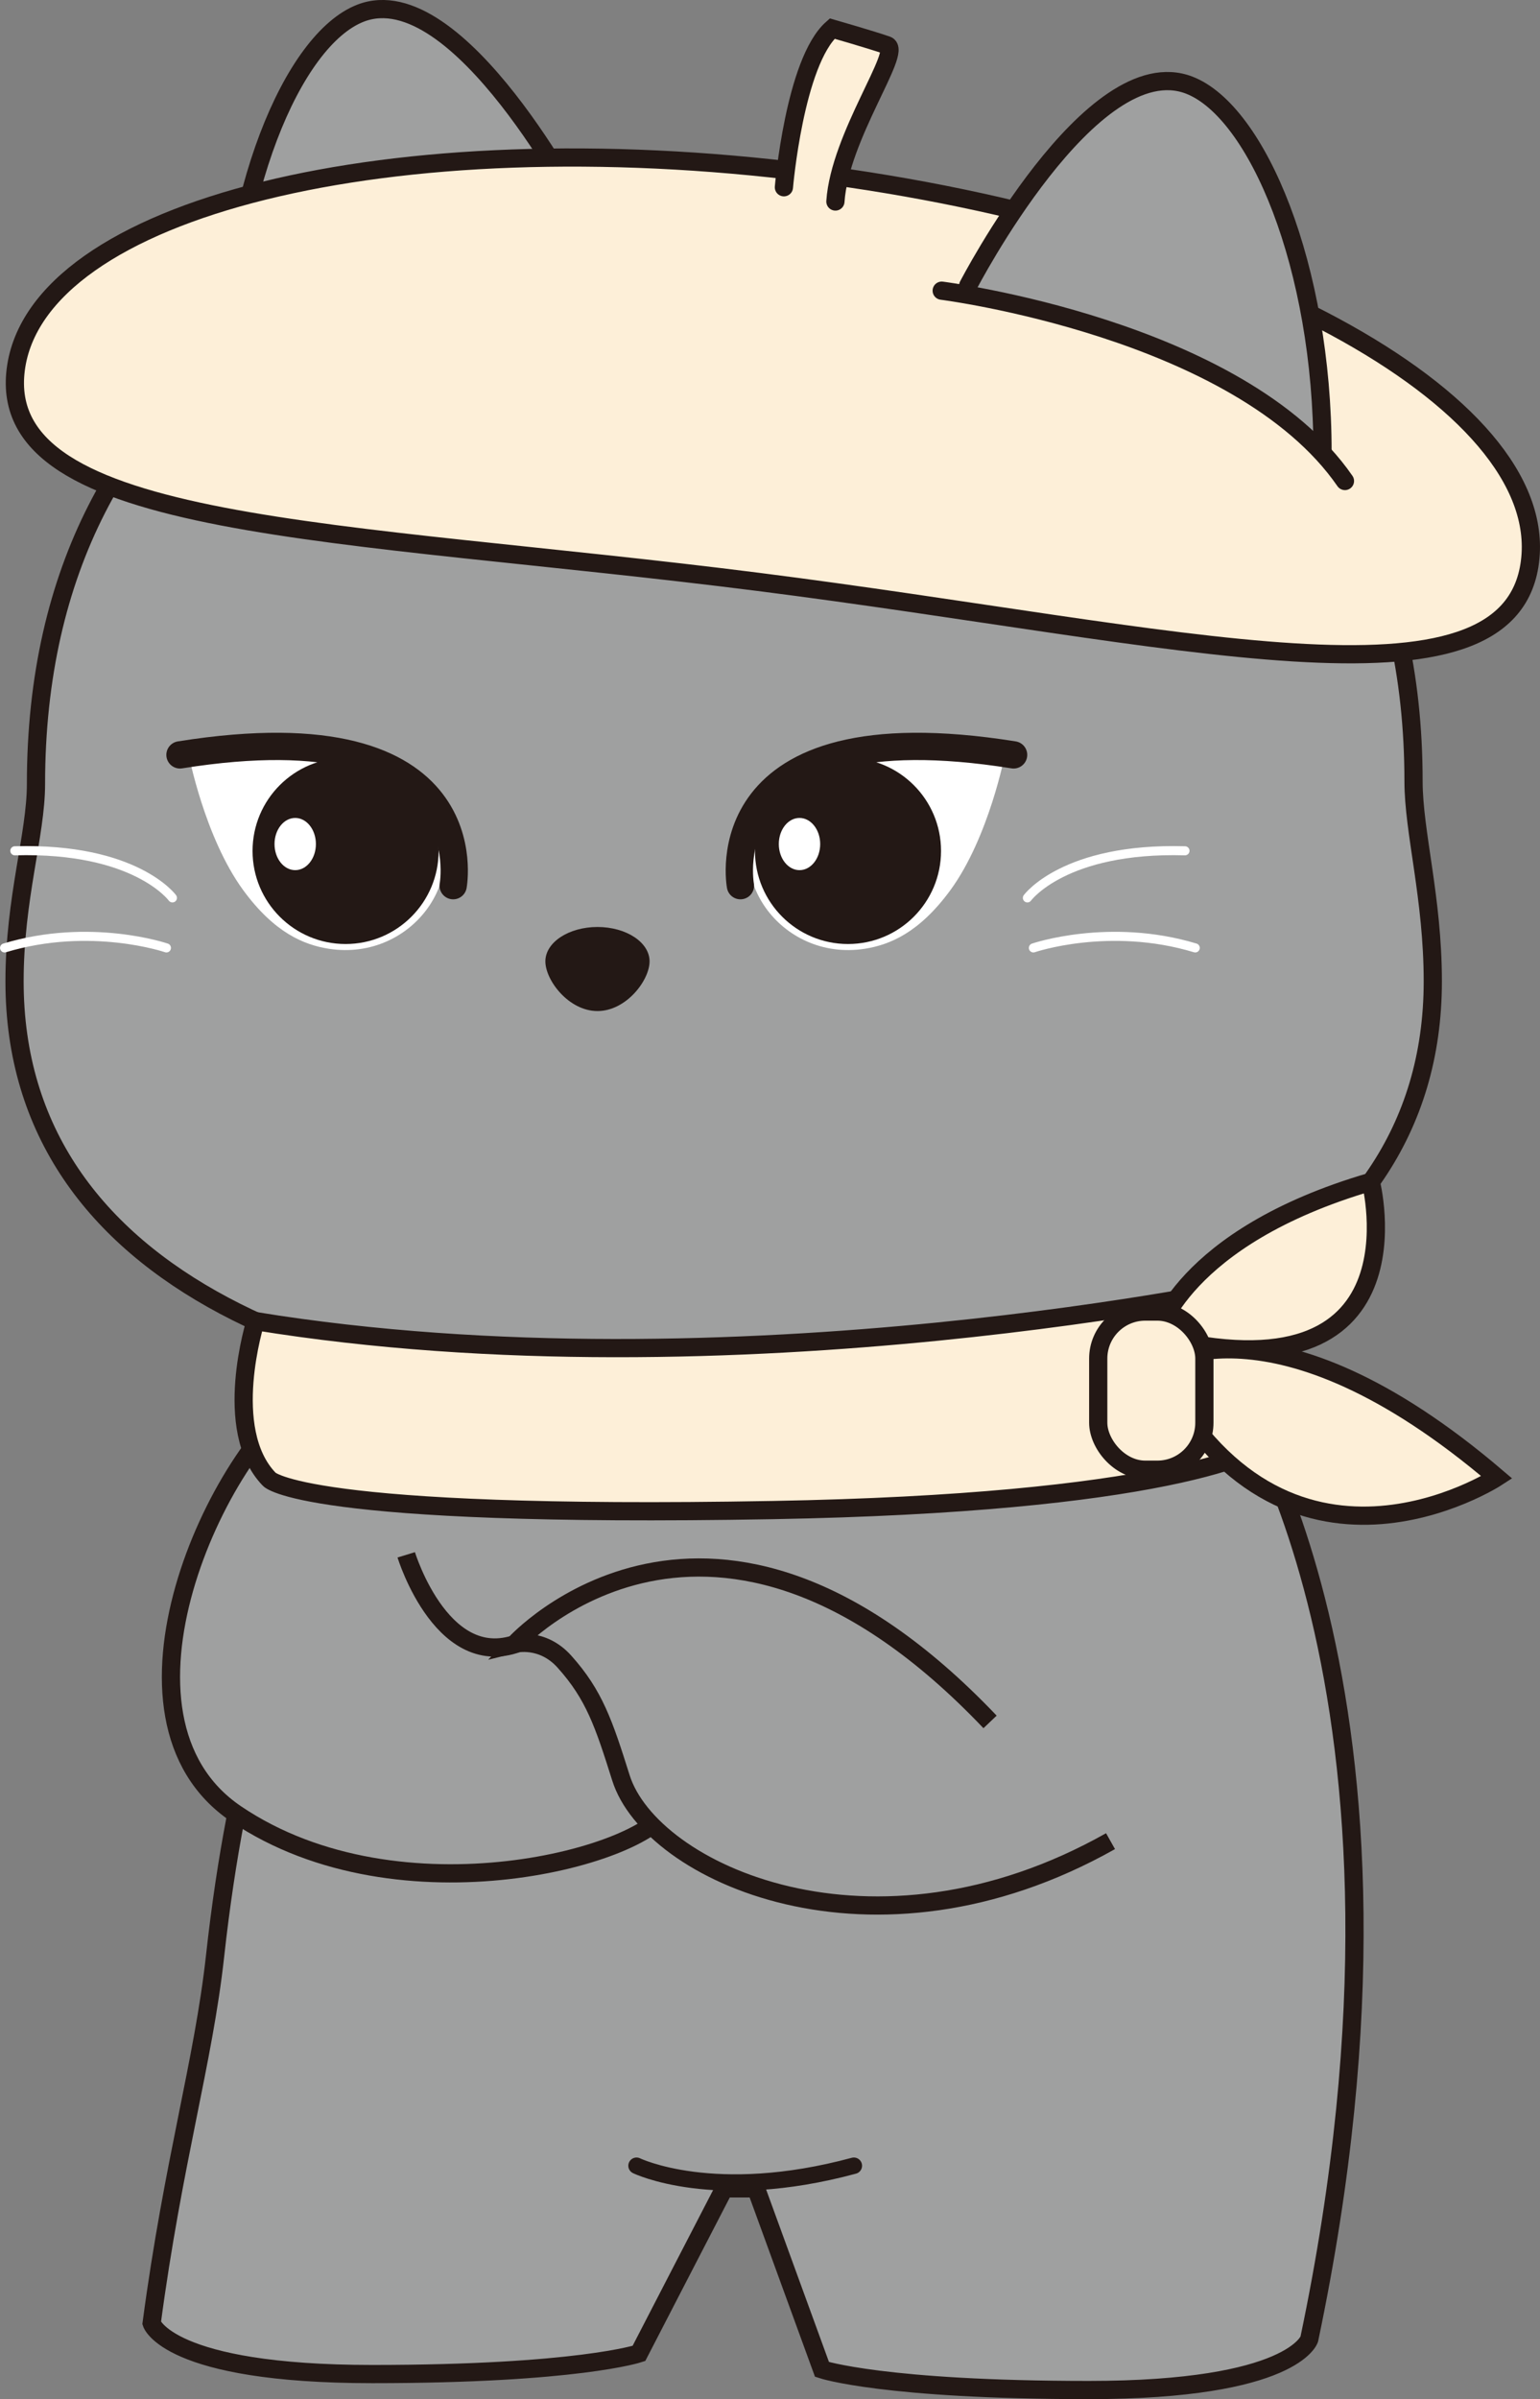
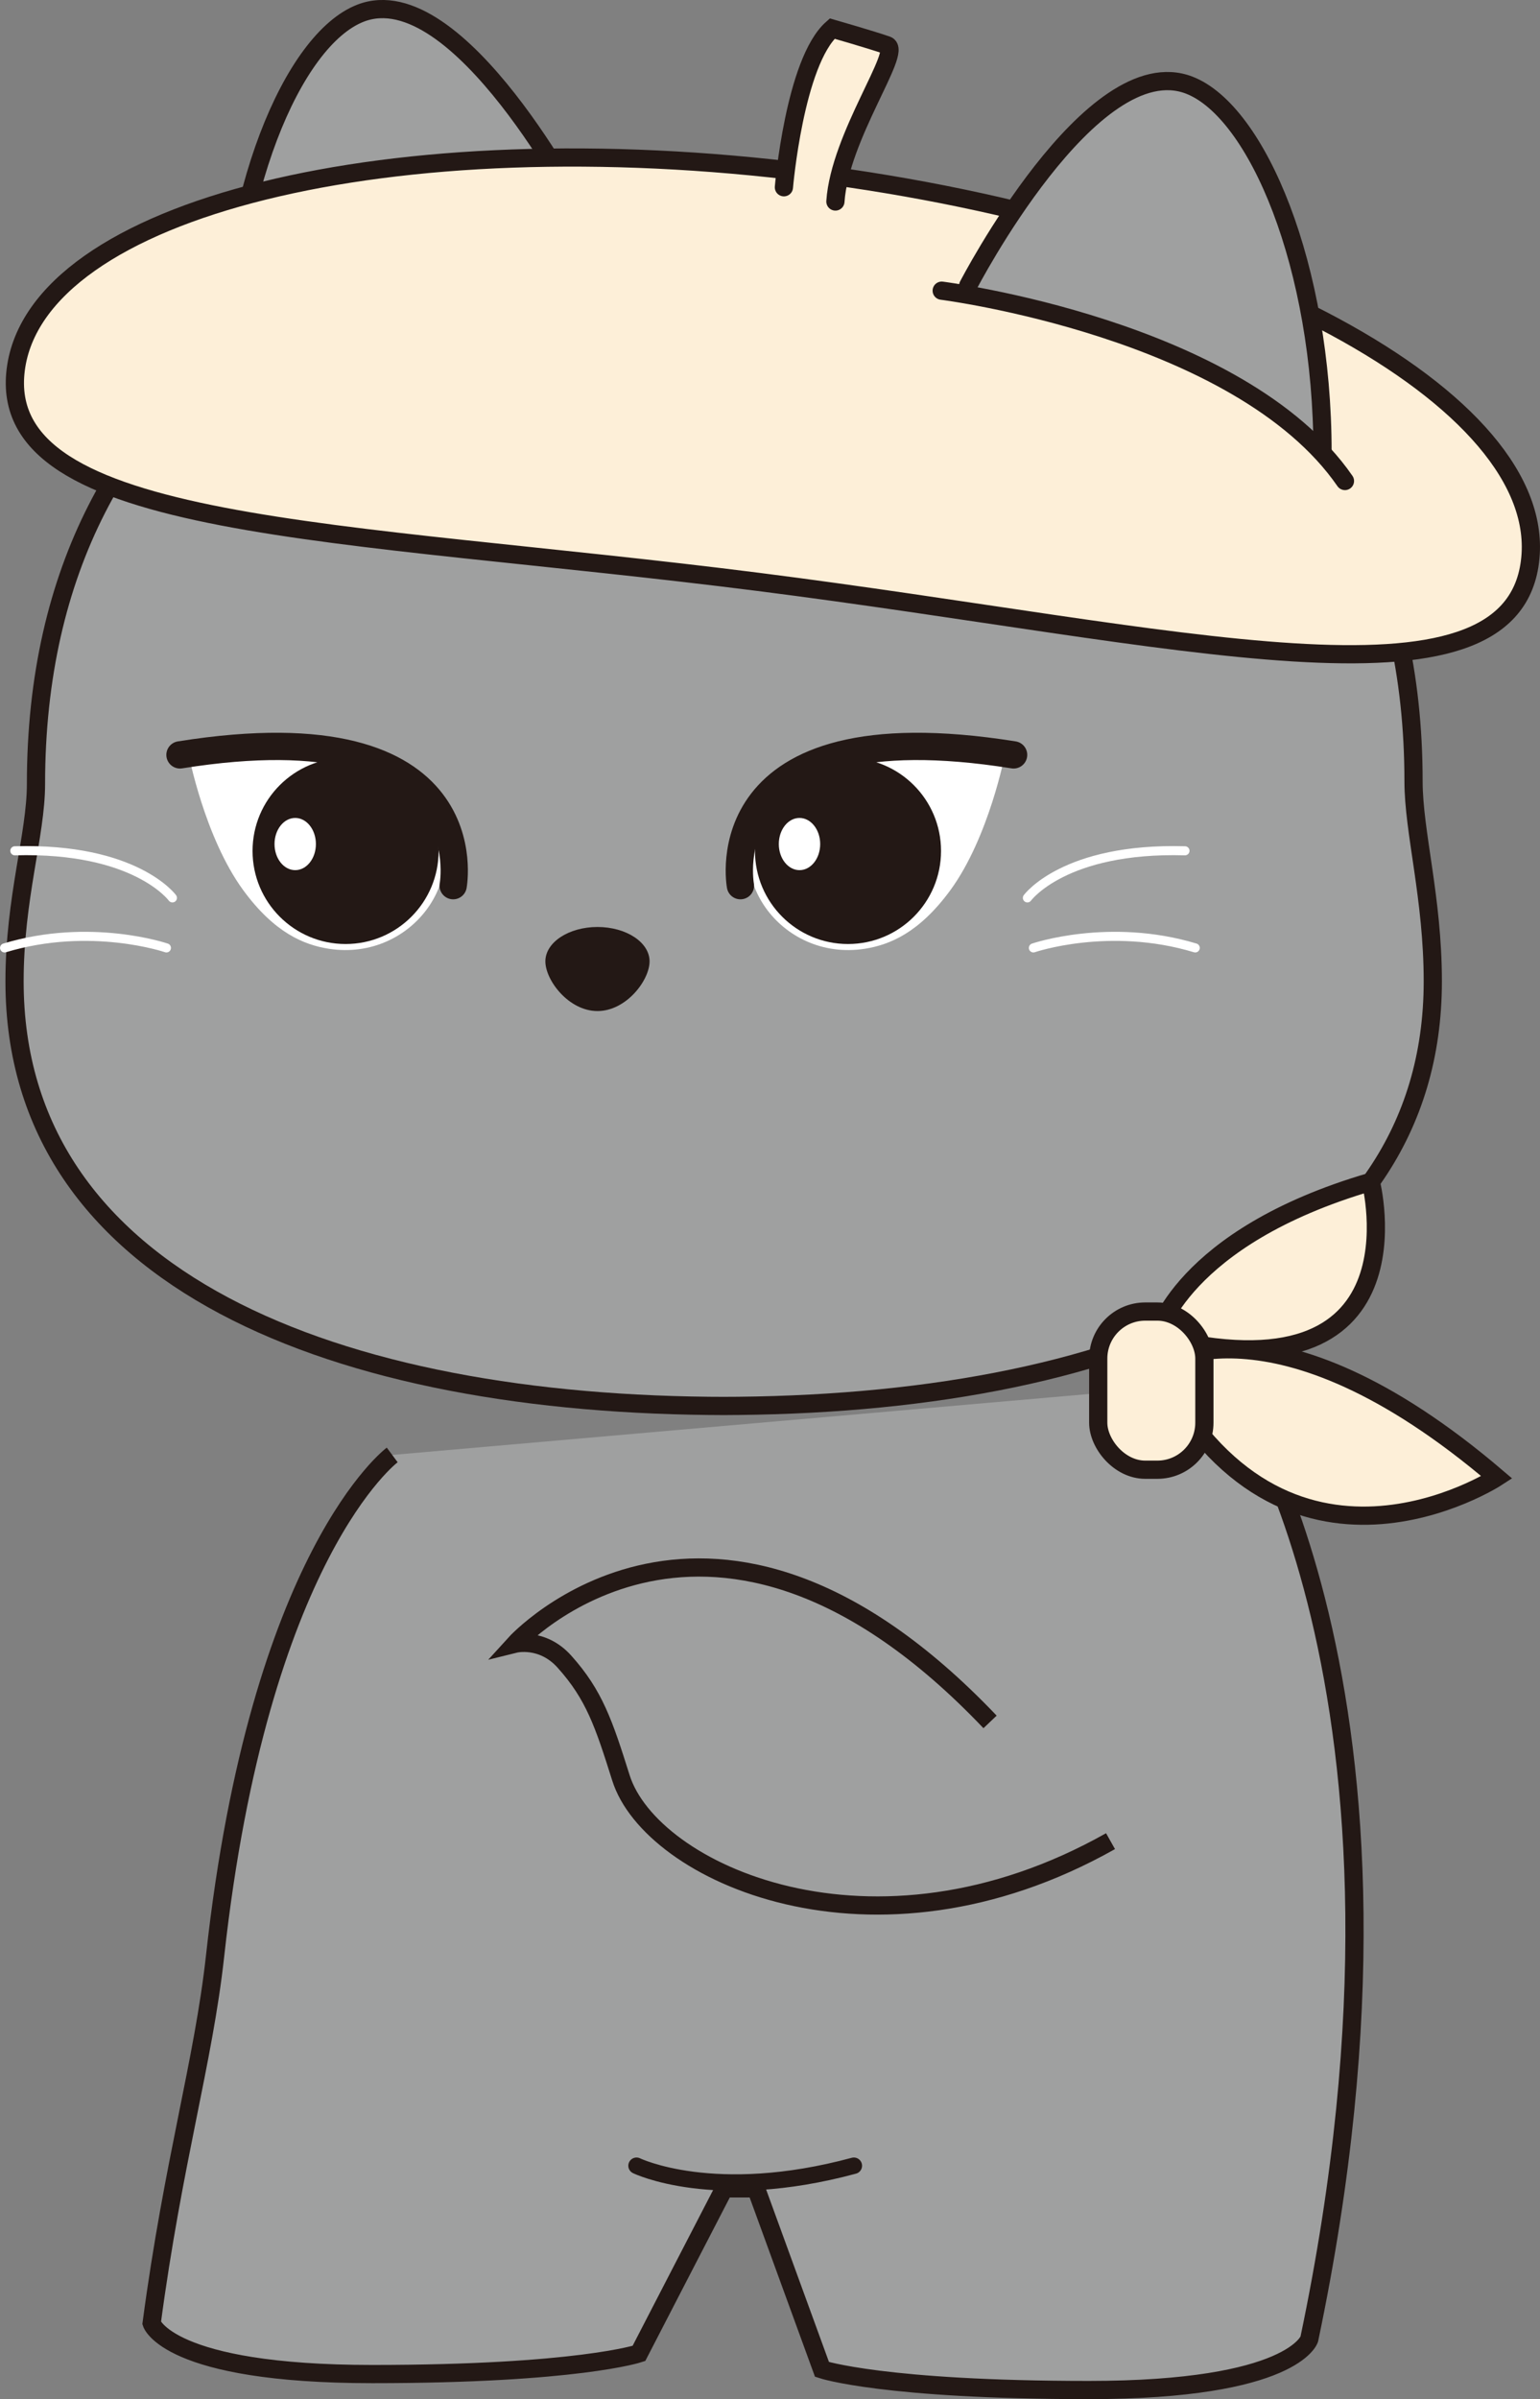
<svg xmlns="http://www.w3.org/2000/svg" id="_레이어_2" data-name="레이어 2" viewBox="0 0 205.43 319.91">
  <rect x="0" y="0" width="205.43" height="319.91" fill="#808080" stroke="none" />
  <defs>
    <style>
      .cls-1 {
        fill: #fdefd8;
      }

      .cls-1, .cls-2, .cls-3, .cls-4, .cls-5 {
        stroke-linecap: round;
      }

      .cls-1, .cls-2, .cls-3, .cls-4, .cls-5, .cls-6 {
        stroke-miterlimit: 10;
      }

      .cls-1, .cls-2, .cls-3, .cls-4, .cls-6 {
        stroke: #231815;
      }

      .cls-1, .cls-4, .cls-6 {
        stroke-width: 2.43px;
      }

      .cls-2 {
        stroke-width: 3.64px;
      }

      .cls-2, .cls-3, .cls-5 {
        fill: none;
      }

      .cls-3 {
        stroke-width: 2.19px;
      }

      .cls-7 {
        fill: #231815;
      }

      .cls-7, .cls-8 {
        stroke-width: 0px;
      }

      .cls-4, .cls-6 {
        fill: #9fa0a0;
      }

      .cls-5 {
        stroke: #fff;
        stroke-width: 1.21px;
      }

      .cls-8 {
        fill: #fff;
      }
    </style>
  </defs>
  <g id="_레이어_1-2" data-name="레이어 1">
    <g>
      <path class="cls-6" d="M52.32,194.01s-17.72,13.19-23.63,66.82c-1.55,14.11-5.59,27.41-8.46,48.96,0,0,2.12,6.78,29.43,6.78s35.57-2.75,35.57-2.75l5.57-10.78,5.81-11.23h4.24s8.8,24.14,8.8,24.14c0,0,8.26,2.75,35.57,2.75,27.32,0,29.43-6.78,29.43-6.78,18.33-87.3-10.94-127.65-10.94-127.65" />
-       <path class="cls-6" d="M54.19,207.33s5.05,16.52,15.89,11.36c7.43-3.53,21.33,15.71,19.13,22.18-2.2,6.47-35.76,15.86-57.73,1-19.03-12.87-2.6-48.49,9.76-56.44" />
      <path class="cls-6" d="M132.07,229.61c-37.28-39.16-63.36-10.43-63.36-10.43,0,0,3.63-.9,6.58,2.39,3.98,4.43,5.26,8.26,7.54,15.5,3.97,12.63,33.55,26.34,65.31,8.44" />
      <path class="cls-6" d="M96.02,187.48c52.27,0,95.11-16.79,95.11-56.62,0-11.12-2.57-19.91-2.57-26.68,0-57.63-47.55-78.48-92.54-78.48h1.03c-44.98,0-92.25,21.22-92.25,78.85,0,6.77-2.86,15.19-2.86,26.31,0,39.83,42.85,56.62,95.11,56.62" />
      <path class="cls-7" d="M86.65,128.19c0,2.53-3.11,6.63-6.95,6.63s-6.95-4.1-6.95-6.63,3.11-4.58,6.95-4.58,6.95,2.05,6.95,4.58Z" />
      <path class="cls-4" d="M77.59,28.49S61.14-3.27,48.11,1.75c-9.09,3.51-17.79,24.21-17.79,48.96" />
      <path class="cls-5" d="M23,119.73s-4.91-6.74-21.02-6.28" />
      <path class="cls-5" d="M22.2,126.4s-10.11-3.47-21.59,0" />
      <path class="cls-5" d="M137.05,119.73s4.91-6.74,21.02-6.28" />
      <path class="cls-5" d="M137.85,126.4s10.11-3.47,21.59,0" />
-       <path class="cls-1" d="M34.09,176.17s-4.58,14.45,1.82,21.08c0,0,4.33,5.24,67.19,4.11,51.19-.91,65.8-7.54,67.63-10.05,0,0-.13-18.28-2.58-20.11,0,0-70.32,15.33-134.06,4.97Z" />
      <path class="cls-1" d="M154.29,178.18s3.23-13.17,28.57-20.59c0,0,7.67,29.74-28.57,20.59Z" />
      <path class="cls-1" d="M154.29,182.19s15.34-10.82,45.38,14.81c0,0-28.38,18.47-45.38-14.81Z" />
      <rect class="cls-1" x="146.5" y="174.89" width="14.16" height="21.09" rx="6.27" ry="6.27" />
      <path class="cls-1" d="M204.09,74.91c-2.73,21.56-47.18,9.75-102.96,2.68C45.35,70.51-.63,70.85,2.1,49.29,4.84,27.73,52.27,15.99,108.05,23.06c55.78,7.07,98.78,30.29,96.04,51.84Z" />
      <path class="cls-4" d="M129.15,38.09s16.45-31.76,29.48-26.74c9.09,3.51,17.79,24.21,17.79,48.96" />
      <path class="cls-3" d="M84.91,288.79s10.33,5.04,28.99,0" />
      <path class="cls-1" d="M104.57,24.97s1.43-16.73,6.44-21.16c0,0,5.16,1.48,7.3,2.22,2.14.74-6.28,12.11-6.87,20.84" />
      <path class="cls-1" d="M125.62,38.76s39.74,5.04,53.79,25.38" />
      <path class="cls-8" d="M57.28,107.66c-3.83-5.44-17.76-10.01-32.11-7.05,0,0,2.12,11.03,7.26,18.07,4.19,5.73,8.13,7.31,11.41,7.83,11.31,1.77,19.58-10.12,13.43-18.85Z" />
      <circle class="cls-7" cx="46.1" cy="113.47" r="12.41" />
      <path class="cls-2" d="M60.45,118.1s4.49-23.98-36.44-17.44" />
      <ellipse class="cls-8" cx="39.38" cy="112.55" rx="2.76" ry="3.48" />
      <path class="cls-8" d="M101.94,107.66c3.83-5.44,17.76-10.01,32.11-7.05,0,0-2.12,11.03-7.26,18.07-4.19,5.73-8.13,7.31-11.41,7.83-11.31,1.77-19.58-10.12-13.43-18.85Z" />
      <circle class="cls-7" cx="113.12" cy="113.47" r="12.41" />
      <path class="cls-2" d="M98.77,118.1s-4.49-23.98,36.44-17.44" />
      <path class="cls-8" d="M109.41,112.55c0,1.92-1.23,3.48-2.76,3.48-1.52,0-2.76-1.56-2.76-3.48,0-1.92,1.23-3.48,2.76-3.48,1.52,0,2.76,1.56,2.76,3.48Z" />
    </g>
  </g>
</svg>